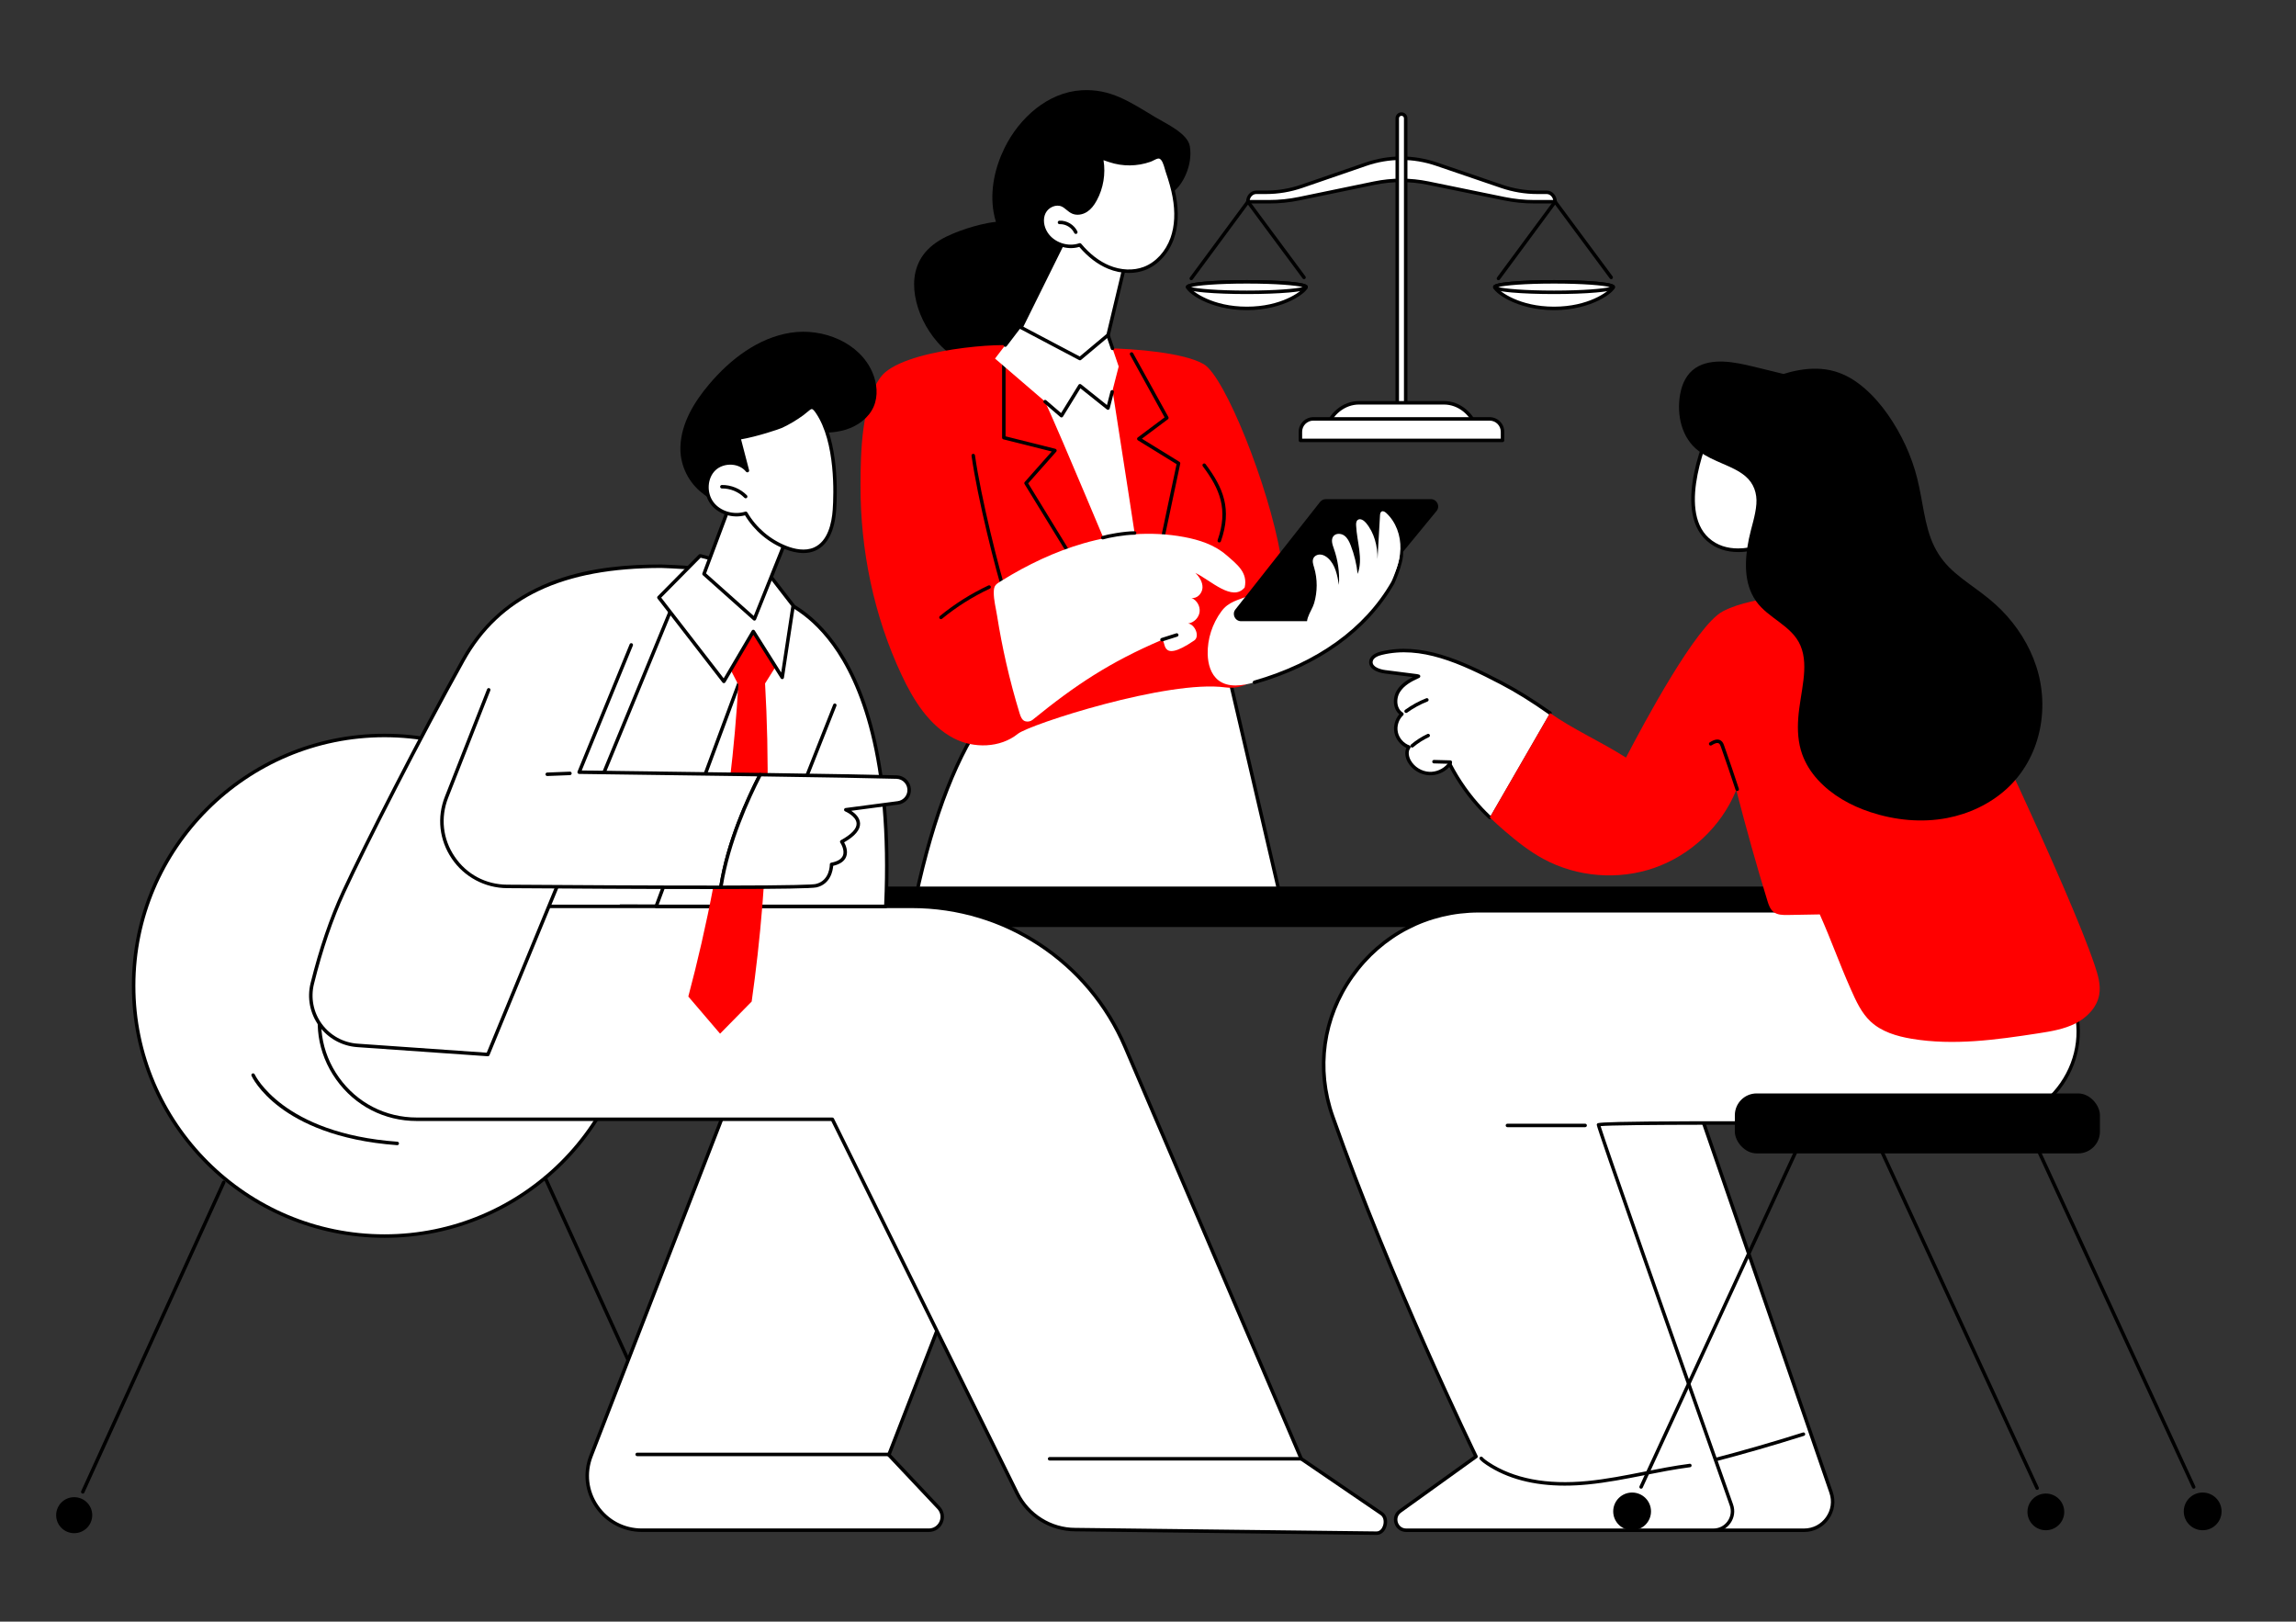
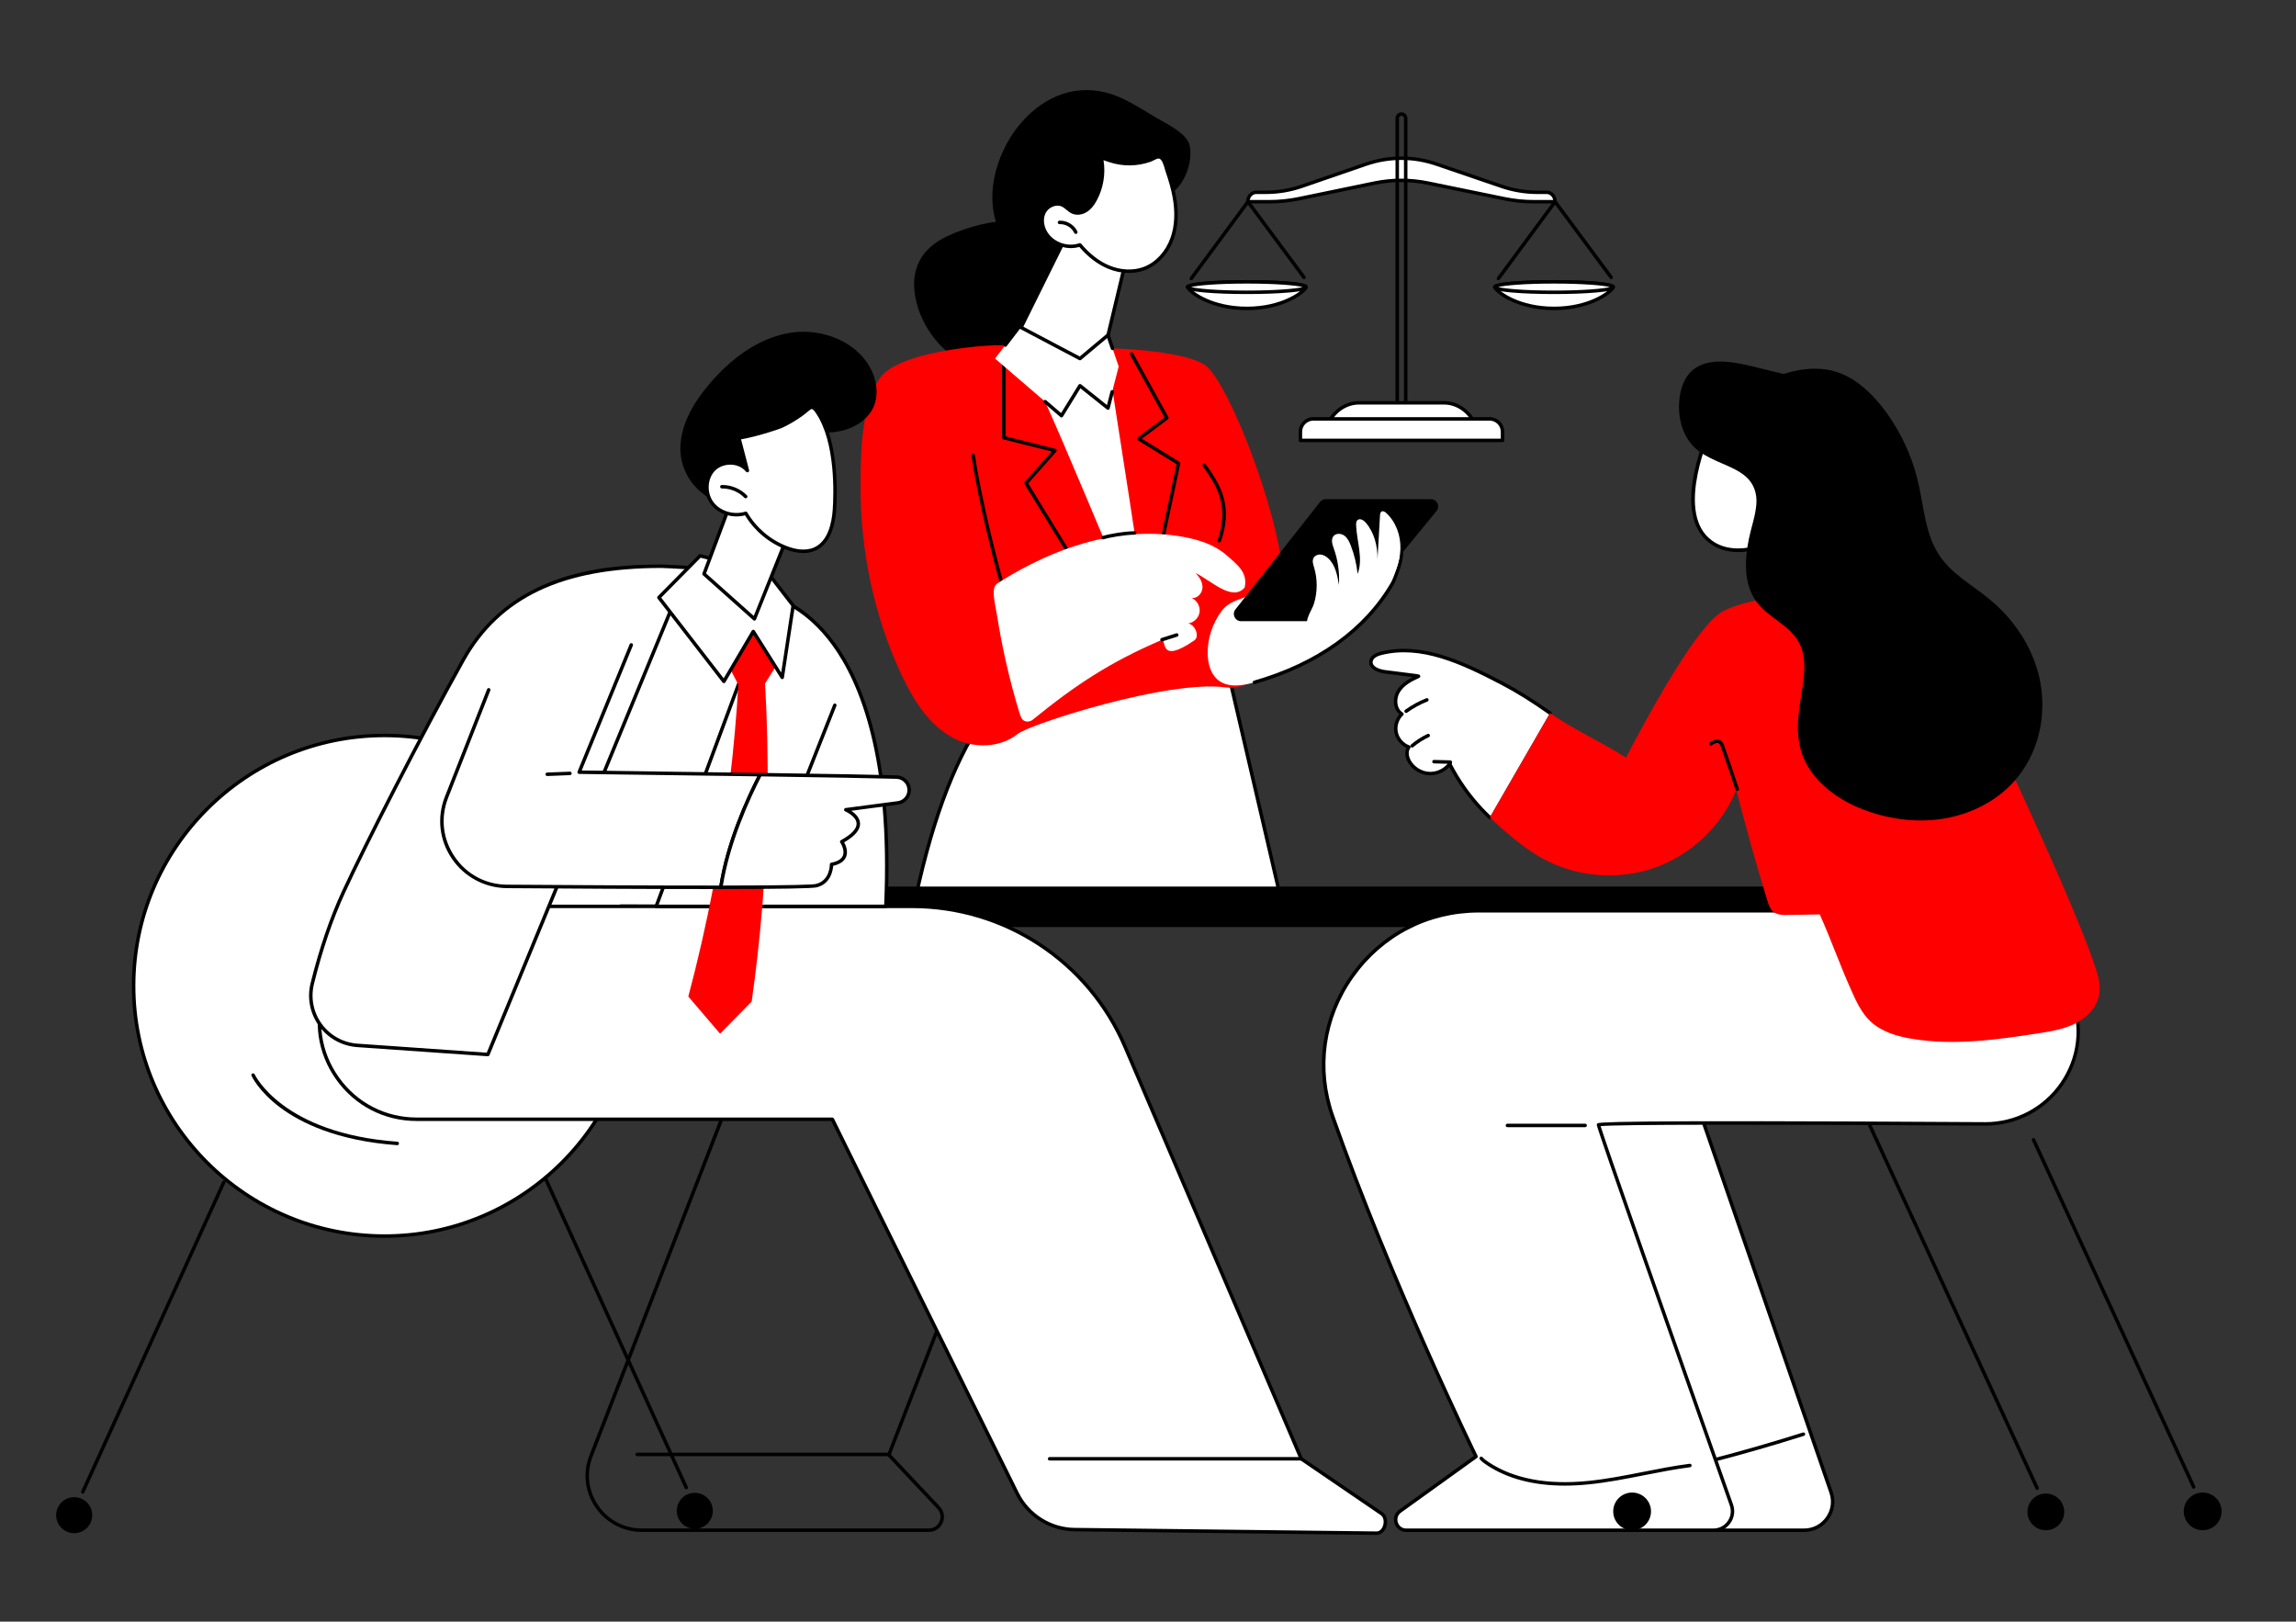
<svg xmlns="http://www.w3.org/2000/svg" id="Illustration" viewBox="0 0 2908.29 2053.93">
  <rect x="0" y="0" width="2908.29" height="2053.93" fill="#333333" stroke="none" />
  <defs>
    <style>      .st0 {        fill: #fff;      }      .st1 {        fill: red;      }    </style>
  </defs>
  <g id="Divorce_lawyer_service">
    <g>
      <g>
        <path class="st0" d="M1969.81,255.52h-26.66c-12.59,0-25.16-1.28-37.55-3.81l-96.55-19.76c-22.64-4.63-45.84-4.61-68.47.06l-94.97,19.63c-12.5,2.58-25.18,3.88-37.89,3.88h-27.11c0-6.6,4.8-11.96,10.71-11.96h12.17c15.47,0,30.84-2.59,45.62-7.68l80.93-27.88c29.17-10.05,60.38-10.1,89.58-.13l82.49,28.15c14.66,5,29.9,7.54,45.23,7.54h11.76c5.92,0,10.71,5.35,10.71,11.96Z" />
        <path d="M1969.81,257.72h-26.66c-12.71,0-25.49-1.3-37.99-3.86l-96.55-19.76c-22.43-4.59-45.17-4.57-67.58.07l-94.97,19.63c-12.61,2.61-25.51,3.93-38.34,3.93h-27.1c-1.22,0-2.2-.99-2.2-2.2,0-7.81,5.79-14.16,12.92-14.16h12.17c15.24,0,30.34-2.54,44.9-7.56l80.93-27.88c29.76-10.25,61.23-10.3,91.01-.14l82.49,28.15c14.44,4.93,29.42,7.42,44.51,7.42h11.76c7.12,0,12.92,6.35,12.92,14.16,0,1.22-.99,2.2-2.2,2.2ZM1774.97,226.26c11.53,0,23.07,1.17,34.52,3.52l96.55,19.76c12.2,2.5,24.69,3.77,37.1,3.77h24.24c-.87-4.32-4.26-7.55-8.29-7.55h-11.76c-15.58,0-31.04-2.58-45.94-7.66l-82.49-28.15c-28.84-9.84-59.33-9.8-88.15.13l-80.93,27.88c-15.02,5.18-30.61,7.8-46.34,7.8h-12.17c-4.03,0-7.41,3.23-8.29,7.55h24.68c12.53,0,25.13-1.29,37.45-3.84l94.97-19.63c11.56-2.39,23.2-3.58,34.84-3.58Z" />
      </g>
      <g>
-         <path class="st0" d="M1775.2,144.46h.02c2.95,0,5.35,2.4,5.35,5.35v367.34h-10.71V149.81c0-2.95,2.4-5.35,5.35-5.35Z" />
        <path d="M1780.56,519.35h-10.71c-1.22,0-2.2-.99-2.2-2.2V149.81c0-4.16,3.39-7.55,7.55-7.55s7.57,3.39,7.57,7.55v367.34c0,1.22-.99,2.2-2.2,2.2ZM1772.06,514.94h6.3V149.81c0-1.73-1.41-3.14-3.14-3.14s-3.16,1.41-3.16,3.14v365.13Z" />
      </g>
      <g>
        <path class="st0" d="M1871.62,546.05h-192.81c5.4-21.23,22.77-35.87,42.54-35.87h107.73c19.77,0,37.14,14.65,42.54,35.87Z" />
        <path d="M1871.62,548.26h-192.81c-.68,0-1.32-.31-1.74-.85s-.56-1.24-.4-1.9c5.63-22.1,24-37.53,44.68-37.53h107.73c20.68,0,39.05,15.43,44.68,37.53.17.66.02,1.36-.4,1.9s-1.06.85-1.74.85ZM1681.72,543.85h186.98c-5.88-18.66-21.82-31.46-39.62-31.46h-107.73c-17.8,0-33.74,12.8-39.62,31.46Z" />
      </g>
      <g>
        <path class="st0" d="M1663.51,530.57h223.4c9,0,16.3,7.3,16.3,16.3v10.94h-256v-10.94c0-9,7.3-16.3,16.3-16.3Z" />
        <path d="M1903.21,560.01h-256c-1.22,0-2.2-.99-2.2-2.2v-10.94c0-10.2,8.3-18.51,18.51-18.51h223.4c10.2,0,18.51,8.3,18.51,18.51v10.94c0,1.22-.99,2.2-2.2,2.2ZM1649.41,555.6h251.59v-8.73c0-7.77-6.32-14.1-14.1-14.1h-223.4c-7.77,0-14.1,6.32-14.1,14.1v8.73Z" />
      </g>
      <g>
        <g>
          <path class="st0" d="M2043.43,363.6c0,3.67-26.78,27.03-74.98,27.03s-74.98-23.36-74.98-27.03,33.57-6.64,74.98-6.64,74.98,2.97,74.98,6.64Z" />
          <path d="M1968.44,392.84c-48.2,0-77.19-23.19-77.19-29.24,0-2.61,1.8-4.93,23.97-6.89,14.22-1.26,33.12-1.95,53.22-1.95s38.99.69,53.22,1.95c22.17,1.96,23.97,4.28,23.97,6.89,0,6.05-28.99,29.24-77.19,29.24ZM1896.11,364.14c3.88,5.35,28.73,24.29,72.33,24.29s68.37-18.93,72.32-24.29c-5.44-2.22-31.63-4.97-72.32-4.97s-66.92,2.76-72.33,4.98ZM2041.59,364.59h.02-.02ZM2041.26,363.29h0Z" />
        </g>
        <g>
          <path class="st0" d="M2043.43,363.6c0,3.67-33.57,6.64-74.98,6.64s-74.98-2.97-74.98-6.64,33.57-6.64,74.98-6.64,74.98,2.97,74.98,6.64Z" />
          <path d="M1968.44,372.45c-20.09,0-38.99-.69-53.22-1.95-22.17-1.96-23.97-4.28-23.97-6.89s1.8-4.93,23.97-6.89c14.22-1.26,33.12-1.95,53.22-1.95s38.99.69,53.22,1.95c22.17,1.96,23.97,4.28,23.97,6.89s-1.8,4.93-23.97,6.89c-14.22,1.26-33.12,1.95-53.22,1.95ZM1897.8,363.6c7.99,2.1,33.18,4.44,70.65,4.44s62.65-2.34,70.65-4.44c-7.99-2.1-33.18-4.44-70.65-4.44s-62.65,2.34-70.65,4.44ZM2041.59,364.59h.02-.02Z" />
        </g>
        <path d="M1898.04,354.92c-.45,0-.91-.14-1.31-.43-.98-.72-1.19-2.1-.46-3.08l71.77-97.2c.42-.56,1.07-.89,1.77-.89h0c.7,0,1.36.33,1.77.89l71.06,95.87c.73.98.52,2.36-.46,3.08-.98.73-2.36.52-3.08-.46l-69.28-93.48-70,94.8c-.43.58-1.1.89-1.78.89Z" />
      </g>
      <g>
        <g>
          <path class="st0" d="M1654.35,363.6c0,3.67-26.78,27.03-74.98,27.03s-74.98-23.36-74.98-27.03,33.57-6.64,74.98-6.64,74.98,2.97,74.98,6.64Z" />
          <path d="M1579.37,392.84c-48.2,0-77.19-23.19-77.19-29.24,0-2.61,1.8-4.93,23.97-6.89,14.22-1.26,33.12-1.95,53.22-1.95s38.99.69,53.22,1.95c22.17,1.96,23.97,4.28,23.97,6.89,0,6.05-28.99,29.24-77.19,29.24ZM1507.04,364.14c3.88,5.35,28.73,24.29,72.33,24.29s68.37-18.93,72.32-24.29c-5.44-2.22-31.63-4.97-72.32-4.97s-66.92,2.76-72.33,4.98ZM1652.52,364.59h.02-.02ZM1652.19,363.29h0Z" />
        </g>
        <g>
          <path class="st0" d="M1654.35,363.6c0,3.67-33.57,6.64-74.98,6.64s-74.98-2.97-74.98-6.64,33.57-6.64,74.98-6.64,74.98,2.97,74.98,6.64Z" />
          <path d="M1579.37,372.45c-20.09,0-38.99-.69-53.22-1.95-22.17-1.96-23.97-4.28-23.97-6.89s1.8-4.93,23.97-6.89c14.22-1.26,33.12-1.95,53.22-1.95s38.99.69,53.22,1.95c22.17,1.96,23.97,4.28,23.97,6.89s-1.8,4.93-23.97,6.89c-14.22,1.26-33.12,1.95-53.22,1.95ZM1508.72,363.6c7.99,2.1,33.18,4.44,70.65,4.44s62.65-2.34,70.65-4.44c-7.99-2.1-33.18-4.44-70.65-4.44s-62.65,2.34-70.65,4.44ZM1652.52,364.59h.02-.02Z" />
        </g>
        <path d="M1508.96,354.92c-.45,0-.91-.14-1.31-.43-.98-.72-1.19-2.1-.46-3.08l71.77-97.2c.42-.56,1.07-.89,1.77-.9h0c.7,0,1.36.33,1.77.89l71.06,95.87c.73.98.52,2.36-.46,3.08-.98.73-2.36.52-3.08-.46l-69.28-93.48-70,94.8c-.43.59-1.1.9-1.78.9Z" />
      </g>
    </g>
    <g>
-       <path d="M1507.13,185.19c-2.81-16.32-29.84-28.41-44.05-36.95-31.74-19.08-56.36-36.19-93.35-33.91-42.39,2.62-78.47,34.85-97.21,72.88-12.4,25.17-18.68,53.94-13.94,81.58.71,4.12,1.71,8.19,2.93,12.2-6.59.73-13.12,1.95-19.46,3.49-11.8,2.87-23.5,6.66-34.71,11.31-11.94,4.96-23.65,11.43-32.66,20.83-7.45,7.77-12.61,17.26-15.03,27.74-2.26,9.77-2.22,19.97-.62,29.84,3.51,21.61,13.96,42.39,28.24,58.91,7.71,8.92,16.95,16.64,27.61,21.78,10.21,4.93,21.51,7.11,32.83,6.74,23.76-.76,45.69-12.27,62.32-28.77,9.23-9.16,17.02-19.72,23.46-30.99,5.7-9.99,10.36-20.68,13.09-31.88,2.05-8.44,2.88-17.27,2.28-25.96,13.85-.79,27.66-4.5,40.08-10.64,25.52-12.63,39.93-32.7,57.34-53.95,15.78-19.26,18.02-22.37,39.84-36.74,11.14-7.33,25.2-33.18,21-57.51Z" />
+       <path d="M1507.13,185.19c-2.81-16.32-29.84-28.41-44.05-36.95-31.74-19.08-56.36-36.19-93.35-33.91-42.39,2.62-78.47,34.85-97.21,72.88-12.4,25.17-18.68,53.94-13.94,81.58.71,4.12,1.71,8.19,2.93,12.2-6.59.73-13.12,1.95-19.46,3.49-11.8,2.87-23.5,6.66-34.71,11.31-11.94,4.96-23.65,11.43-32.66,20.83-7.45,7.77-12.61,17.26-15.03,27.74-2.26,9.77-2.22,19.97-.62,29.84,3.51,21.61,13.96,42.39,28.24,58.91,7.71,8.92,16.95,16.64,27.61,21.78,10.21,4.93,21.51,7.11,32.83,6.74,23.76-.76,45.69-12.27,62.32-28.77,9.23-9.16,17.02-19.72,23.46-30.99,5.7-9.99,10.36-20.68,13.09-31.88,2.05-8.44,2.88-17.27,2.28-25.96,13.85-.79,27.66-4.5,40.08-10.64,25.52-12.63,39.93-32.7,57.34-53.95,15.78-19.26,18.02-22.37,39.84-36.74,11.14-7.33,25.2-33.18,21-57.51" />
      <g>
        <path class="st0" d="M1621.43,1136.06l-68.42-295.79-300.73,61.04c-48.95,64.58-76.71,163.33-92.04,234.75h461.19Z" />
        <path d="M1160.07,1138.23c-.15,0-.31-.02-.47-.05-1.19-.26-1.95-1.43-1.69-2.62,22.57-105.03,53.73-184.29,92.61-235.58.32-.43.79-.72,1.32-.83l300.73-61.04c1.16-.24,2.31.5,2.59,1.66l68.78,295.7c.28,1.19-.46,2.37-1.65,2.65-1.18.27-2.37-.46-2.65-1.65l-68.29-293.61-297.81,60.45c-38.26,50.8-68.97,129.24-91.31,233.18-.22,1.03-1.14,1.74-2.15,1.74Z" />
      </g>
      <g>
        <g>
          <path class="st0" d="M1354.06,297.02l-74.17,149.85s79.45,320.03,143.5,315.91c64.05-4.12,57.67-291.97,9.94-314.43l-34.21-5.23,27.92-116.88-72.98-29.22Z" />
          <path d="M1411.79,447.65c-.13,0-.27-.01-.4-.04l-12.67-2.32c-.59-.11-1.12-.46-1.45-.96s-.44-1.13-.3-1.72l27.92-116.88c.28-1.18,1.48-1.91,2.66-1.63,1.18.28,1.92,1.47,1.63,2.66l-27.38,114.62,10.38,1.9c1.2.22,1.99,1.37,1.77,2.57-.19,1.06-1.12,1.81-2.17,1.81Z" />
        </g>
        <g>
          <g>
            <path class="st0" d="M1487.43,249c3.23,17.55,3.31,36.03-2.63,52.86s-18.46,31.83-35.16,38.2c-14.48,5.53-31.06,4.2-45.37-1.76-14.31-5.96-26.49-16.27-36.43-28.14-15.28,5.42-33.89-.9-42.69-14.49-5.08-7.84-6.86-18.26-2.72-26.63,4.15-8.37,15.06-13.37,23.52-9.38,4.82,2.27,8.25,6.91,13.16,8.98,5.47,2.31,12.01.94,16.94-2.36,4.93-3.31,8.48-8.31,11.3-13.53,8.9-16.43,11.55-36.13,7.31-54.32.4,1.72,9.56,4.31,11.19,4.86,4.1,1.39,8.33,2.41,12.61,3.07,8.44,1.31,17.1,1.22,25.52-.24,4.27-.74,8.48-1.83,12.57-3.28,3.25-1.15,7.45-4.21,10.91-4.25,7.23-.08,9.38,13.06,11.12,18.14,3.62,10.55,6.84,21.28,8.86,32.27Z" />
            <path d="M1429.94,345.75c-8.79,0-17.87-1.82-26.52-5.42-13.06-5.44-25.27-14.73-36.31-27.61-15.83,4.82-34.82-1.95-43.82-15.85-5.98-9.24-7.07-20.28-2.84-28.81,4.89-9.87,17.24-14.73,26.43-10.4,2.57,1.21,4.7,2.96,6.77,4.66,2.08,1.71,4.05,3.33,6.31,4.28,4.41,1.86,10.1,1.03,14.86-2.16,3.95-2.65,7.32-6.7,10.59-12.75,8.62-15.91,11.21-35.14,7.1-52.77-.28-1.19.46-2.37,1.65-2.65,1.01-.23,2.03.27,2.48,1.17.63.51,2.7,1.5,8.78,3.39.5.16.9.28,1.13.36,3.94,1.33,8.06,2.33,12.24,2.98,8.22,1.28,16.57,1.19,24.81-.23,4.17-.72,8.28-1.79,12.21-3.18,1-.35,2.18-.95,3.43-1.59,2.55-1.29,5.43-2.76,8.19-2.79h.1c7.59,0,10.36,9.91,12.2,16.48.34,1.21.64,2.3.93,3.15,4.33,12.61,7.17,22.97,8.94,32.58,3.71,20.2,2.8,38.36-2.72,53.99-6.54,18.54-20.17,33.31-36.46,39.53-6.36,2.43-13.32,3.63-20.48,3.63ZM1367.84,307.95c.64,0,1.26.28,1.69.79,10.83,12.93,22.81,22.19,35.59,27.52,14.67,6.11,30.61,6.74,43.73,1.74,15.09-5.76,27.75-19.54,33.87-36.87,5.26-14.89,6.11-32.29,2.54-51.73-1.73-9.4-4.52-19.55-8.77-31.95-.31-.92-.64-2.09-1.01-3.39-1.39-4.96-3.71-13.26-7.96-13.26h-.04c-1.73.02-4.13,1.24-6.24,2.31-1.38.7-2.68,1.36-3.95,1.81-4.16,1.47-8.51,2.61-12.93,3.37-8.71,1.51-17.54,1.59-26.24.25-4.44-.69-8.8-1.75-12.98-3.16-.22-.07-.58-.19-1.04-.33-2.63-.82-4.7-1.52-6.31-2.15,2.83,17.25-.18,35.54-8.51,50.9-3.63,6.7-7.45,11.25-12.02,14.31-5.98,4.01-13.27,4.99-19.03,2.56-2.84-1.2-5.16-3.1-7.39-4.94-1.94-1.6-3.78-3.1-5.85-4.08-6.98-3.29-16.8.7-20.6,8.37-3.49,7.04-2.47,16.64,2.59,24.46,8.22,12.69,25.83,18.66,40.1,13.61.24-.09.49-.13.74-.13ZM1396.8,197.91s0,0,0,.01c0,0,0,0,0-.01Z" />
          </g>
          <g>
            <path class="st0" d="M1342.03,281.73c8.52-.43,17.06,4.69,20.69,12.4l-20.69-12.4Z" />
            <path d="M1362.72,296.33c-.83,0-1.62-.47-2-1.27-3.27-6.94-10.91-11.5-18.58-11.14-1.21.06-2.25-.87-2.31-2.09-.06-1.22.88-2.25,2.09-2.31,9.4-.48,18.79,5.15,22.79,13.66.52,1.1.05,2.42-1.06,2.93-.3.14-.62.21-.94.21Z" />
          </g>
        </g>
      </g>
      <g>
        <rect class="st0" x="1252.91" y="470.11" width="228.3" height="273.45" />
        <path class="st1" d="M1208.23,935.19c-31.33-16.3-51.14-48.25-66.14-80.17-35.26-75.02-52.37-158.16-52.11-241.01.13-41.09,1.32-102.84,25.39-136.18,26.05-36.08,161.13-44.84,171.57-39.07,20.41,11.29,158.93,370.54,166.93,365.5,5.35-3.37-52.08-347.88-52.08-363.13,34.78.49,98.17,5.52,123.04,20.18,26.71,15.75,81.97,153.58,97.27,241.86,4.1,23.63,4.66,123-15.31,141.42-6.46,5.96-12.61,11.29-17.96,15.78-10.19,8.54-23.53,12.1-36.71,10.29-72.53-9.96-247.97,46.78-262.81,58.79-22.35,18.08-56.09,18.73-81.07,5.73Z" />
        <path d="M1469.88,697.42c-.15,0-.3-.02-.46-.05-1.19-.25-1.95-1.42-1.7-2.61l22.62-106.85-49-30.2c-.62-.38-1.01-1.05-1.05-1.78-.03-.73.3-1.43.88-1.86l33.99-25.43-43.76-79.22c-.59-1.07-.2-2.41.86-3,1.07-.59,2.41-.2,3,.86l44.69,80.9c.53.96.27,2.17-.61,2.83l-32.93,24.64,47.57,29.31c.79.49,1.19,1.42,1,2.33l-22.94,108.37c-.22,1.04-1.14,1.75-2.16,1.75Z" />
        <path d="M1357.19,707.93c-.74,0-1.47-.37-1.88-1.05l-57.53-93.77c-.51-.83-.41-1.89.23-2.62l34.23-38.63-61.24-15.36c-.98-.25-1.67-1.13-1.67-2.14v-96.73c0-1.22.99-2.2,2.2-2.2s2.2.99,2.2,2.2v95.01l63.09,15.83c.75.19,1.34.75,1.57,1.49.23.74.05,1.54-.46,2.11l-35.55,40.13,56.67,92.38c.64,1.04.31,2.4-.73,3.03-.36.22-.76.33-1.15.33Z" />
        <path d="M1274.87,760.74c-.93,0-1.8-.6-2.1-1.54-11.74-36.76-34.54-128.06-42.15-181.9-.17-1.21.67-2.32,1.87-2.49,1.19-.17,2.32.67,2.49,1.87,7.59,53.61,30.3,144.55,41.99,181.17.37,1.16-.27,2.4-1.43,2.77-.22.07-.45.11-.67.11Z" />
        <path d="M1544.41,687.06c-.24,0-.49-.04-.73-.12-1.15-.4-1.75-1.66-1.35-2.81,13.62-38.91,2.92-64.66-18.78-93.6-.73-.97-.53-2.36.44-3.09.98-.73,2.36-.53,3.09.44,22.56,30.1,33.68,56.95,19.41,97.71-.32.91-1.17,1.48-2.08,1.48Z" />
        <g>
          <path class="st0" d="M1291.6,903.75c1.21,3.96,2.96,8.45,6.9,9.74,3.12,1.02,6.9.32,9.44-1.75,54.58-44.43,98.1-73.05,162.75-100.8,8.21-3.53-4.77,32.28,41.99.31,7.38-5.04,1.21-20.09-7.61-21.57,7.3-1.02,13.52-7.31,14.45-14.61.93-7.29-3.52-14.94-10.32-17.75,7.06,1.32,13.64-5.71,13.98-12.87.34-7.16-3.91-13.8-9.03-18.82,19.55,9.47,46.96,37.07,62.46,18.47,4.15-18.85-9.06-28.88-23.72-41.48-14.66-12.59-33.77-18.83-52.78-22.4-42.27-7.93-86.3-3.99-127.61,7.96-36.36,10.51-70.97,27.02-103.07,46.92-7.89,4.89-10.53,5.95-10.64,15.03-.13,9.74,2.73,20.45,4.25,30.06,3.17,20,7.01,39.89,11.51,59.64,4.9,21.51,10.59,42.84,17.05,63.93Z" />
          <path d="M1471.86,812.42c-.93,0-1.8-.6-2.1-1.54-.37-1.16.27-2.4,1.43-2.77l18.69-5.95c1.15-.36,2.4.27,2.77,1.43.37,1.16-.27,2.4-1.43,2.77l-18.69,5.95c-.22.07-.45.1-.67.1Z" />
          <path d="M1396.9,683.23c-.93,0-1.8-.6-2.1-1.54-.37-1.16.27-2.4,1.43-2.77,6.68-2.13,28.07-6.06,40.97-6.06,1.22,0,2.2.99,2.2,2.2s-.99,2.2-2.2,2.2c-12.5,0-33.18,3.79-39.63,5.85-.22.07-.45.11-.67.11Z" />
-           <path d="M1191.89,784.2c-.64,0-1.27-.28-1.71-.81-.77-.94-.63-2.33.31-3.1,18.79-15.39,39.48-28.42,61.48-38.74,1.11-.52,2.42-.04,2.93,1.06.52,1.1.04,2.41-1.06,2.93-21.67,10.16-42.05,23-60.56,38.16-.41.34-.9.5-1.4.5Z" />
        </g>
        <g>
          <path class="st0" d="M1529.76,828.58c.3,12.3,3.82,25.48,13.55,33.05,12.52,9.73,30.46,6.97,45.71,2.59,72.38-20.77,137.65-60.81,175.18-125.95,1.55-2.69,15.32-35.62,9.68-43.05-5.31-6.99-18.48,6.29-27.08,8.09-37.27,7.8-74.05,17.95-110.05,30.34-18.5,6.37-36.81,13.33-54.86,20.87-13.8,5.77-25.55,7.32-34.77,19.81-11.48,15.54-17.82,34.94-17.36,54.26Z" />
          <path d="M1589.02,866.43c-.96,0-1.84-.63-2.12-1.6-.34-1.17.34-2.39,1.51-2.73,79.87-22.91,139.99-66.12,173.87-124.93,2.72-4.73,14.16-34.92,9.84-40.62-.74-.97-.55-2.35.42-3.09.97-.74,2.36-.55,3.09.42,6.98,9.2-9.34,45.16-9.53,45.49-34.46,59.83-95.49,103.74-176.48,126.97-.2.06-.41.09-.61.09Z" />
          <path d="M1812.45,632.22h-133.06c-2.84,0-5.52,1.3-7.27,3.52l-107.26,136.16c-4.77,6.05-.45,14.92,7.27,14.92h128.45c2.77,0,5.39-1.24,7.15-3.38l111.87-136.16c4.95-6.02.65-15.07-7.15-15.07Z" />
          <path class="st0" d="M1755.89,649.74c-1.6-1.46-3.88-2.9-5.79-1.87-1.66.89-1.97,3.1-2.08,4.99-1.06,18.43-2.12,36.87-3.18,55.3.22-16.49-4.07-33.54-14.77-46.1-2.63-3.09-7.29-6.01-10.4-3.4-1.88,1.57-2.02,4.36-1.91,6.8.92,20.7,9.22,42.08,1.93,61.48-1.3-12.33-4.24-24.49-8.72-36.05-1.83-4.74-4.11-9.61-8.25-12.55-4.15-2.95-10.68-3.12-13.78.91-3.29,4.28-1.26,10.37.55,15.45,5.25,14.73,7.48,30.52,6.5,46.13-2.01-12.19-4.52-25.34-13.64-33.7-2.67-2.45-5.97-4.42-9.58-4.72-3.62-.3-7.54,1.4-9.1,4.67-1.72,3.59-.3,7.81.85,11.62,4.44,14.7,4.34,30.68.03,45.39-3.23,11.03-17.09,25.89-2.43,34.51,5.03,2.96,11.24,3.19,17.02,2.36,16.33-2.34,30.53-12.17,43.29-22.6,13.03-10.65,25.41-22.34,34.92-36.21,9.51-13.87,16.06-30.12,16.54-46.92.48-16.8-5.57-34.12-17.99-45.48Z" />
        </g>
        <polygon class="st0" points="1403.47 424.43 1367.97 454.17 1291.27 413.69 1260.39 454.17 1344.57 526.52 1367.97 488.55 1403.47 516.88 1417.01 464.21 1403.47 424.43" />
        <path d="M1344.57,528.73c-.52,0-1.03-.19-1.44-.53l-20.73-17.82c-.92-.79-1.03-2.19-.23-3.11.79-.92,2.18-1.03,3.11-.23l18.77,16.13,22.05-35.77c.33-.54.88-.91,1.5-1.02.62-.11,1.26.06,1.75.45l32.83,26.2,4.46-17.34c.3-1.18,1.5-1.89,2.68-1.59,1.18.3,1.89,1.51,1.59,2.68l-5.31,20.64c-.19.72-.73,1.3-1.44,1.54-.71.24-1.49.1-2.07-.37l-33.55-26.77-22.1,35.85c-.34.55-.9.92-1.54,1.02-.11.02-.23.03-.34.03Z" />
        <path d="M1367.97,456.37c-.35,0-.71-.08-1.03-.26l-75.05-39.61-16.75,21.96c-.74.97-2.12,1.15-3.09.42-.97-.74-1.15-2.12-.42-3.09l17.88-23.44c.65-.86,1.83-1.12,2.78-.61l75.39,39.79,34.36-28.78c.56-.47,1.31-.63,2.01-.43.7.2,1.26.72,1.49,1.41l5.74,16.86c.39,1.15-.22,2.41-1.38,2.8-1.15.39-2.41-.22-2.8-1.38l-4.71-13.82-33.03,27.67c-.41.34-.91.51-1.42.51Z" />
      </g>
    </g>
    <g>
      <rect x="670.71" y="1122.88" width="1855.43" height="51.28" rx="19.66" ry="19.66" />
      <g>
        <path d="M2580.36,1887.06c-.83,0-1.63-.47-2-1.28l-329.4-714.02c-.51-1.11-.03-2.42,1.08-2.93,1.1-.51,2.42-.03,2.93,1.08l329.4,714.02c.51,1.11.03,2.42-1.08,2.93-.3.14-.61.2-.92.2Z" />
        <ellipse cx="2591.44" cy="1914.96" rx="23.3" ry="23.24" />
      </g>
    </g>
    <g>
      <g>
        <g>
          <g>
            <path class="st0" d="M2132.57,1348.8l186.82,541.45c8.1,23.49-9.39,47.95-34.29,47.95h-234.47l-180.98-555.38,262.92-34.02Z" />
            <path d="M2285.1,1940.41h-234.47c-.95,0-1.8-.61-2.1-1.52l-180.98-555.38c-.2-.62-.12-1.31.23-1.86.35-.55.93-.92,1.58-1.01l262.92-34.02c1.05-.14,2.03.48,2.37,1.47l186.82,541.45c4.09,11.86,2.26,24.52-5.03,34.74-7.31,10.25-18.73,16.14-31.35,16.14ZM2052.23,1936h232.87c11.17,0,21.28-5.21,27.75-14.29,6.45-9.04,8.07-20.25,4.45-30.74l-186.23-539.76-258.5,33.45,179.66,551.33Z" />
          </g>
          <path d="M2093.46,1864.49c-5.53,0-11.07-.29-16.61-.91-1.21-.14-2.08-1.23-1.94-2.44.14-1.21,1.24-2.08,2.44-1.94,29.96,3.38,60-3.5,90.71-11.48,38.67-10.05,77.58-21.26,115.67-33.32,1.16-.37,2.4.27,2.77,1.44.37,1.16-.27,2.4-1.44,2.77-38.16,12.08-77.15,23.32-115.89,33.39-25.5,6.63-50.58,12.51-75.7,12.51Z" />
        </g>
        <g>
          <g>
            <path class="st0" d="M2581.64,1153.57l42.79,110.62c29.8,77.04-27.49,159.84-110.26,159.34-196.08-1.18-489.42-2.36-489.42,1.19,0,4.51,128.93,369.79,168.38,481.43,5.53,15.66-6.12,32.05-22.76,32.05h-389.12c-13,0-18.37-16.61-7.83-24.19l96.22-69.18s-106.68-218.62-181.61-430.76c-44.93-127.21,49.95-260.5,185.14-260.5h708.47Z" />
            <path d="M2170.37,1940.41h-389.12c-6.9,0-12.73-4.24-14.85-10.8-2.11-6.54.14-13.37,5.73-17.39l94.72-68.1c-10.04-20.76-110.21-229.2-180.9-429.32-21.59-61.12-12.47-126.56,25.01-179.56,37.71-53.31,96.83-83.88,162.21-83.88h708.46c.91,0,1.73.56,2.06,1.41l42.79,110.62c14.23,36.8,9.35,78.16-13.06,110.65-22.35,32.4-59.15,51.69-98.54,51.69-.24,0-.48,0-.73,0-290.49-1.75-466.18-1.52-486.7.62,7.48,24.33,90.38,260.1,167.74,479.07,2.87,8.13,1.66,16.83-3.32,23.87-5,7.07-12.84,11.12-21.52,11.12ZM1873.18,1155.78c-63.93,0-121.74,29.9-158.61,82.02-36.65,51.81-45.56,115.79-24.45,175.54,74.03,209.58,180.45,428.34,181.52,430.52.47.97.18,2.13-.69,2.76l-96.22,69.18c-4.86,3.49-5.31,8.73-4.11,12.46,1.21,3.74,4.64,7.74,10.65,7.74h389.12c7.23,0,13.76-3.38,17.92-9.26,4.14-5.86,5.15-13.09,2.76-19.85-76.87-217.57-168.51-477.84-168.51-482.17,0-.59.27-1.21.68-1.63,1.53-1.52,4.72-4.69,490.96-1.77.23,0,.47,0,.7,0,37.94,0,73.38-18.57,94.91-49.78,21.91-31.75,26.49-70.59,12.58-106.56l-42.24-109.21h-706.95Z" />
          </g>
          <path d="M1982.09,1881.69c-39.57,0-72.77-8.75-98.95-26.13-2.91-1.93-5.96-4.11-8.55-6.94-.82-.9-.76-2.29.13-3.11.9-.82,2.29-.76,3.11.13,2.28,2.48,5.07,4.47,7.74,6.24,31.49,20.9,73.6,28.96,125.14,23.96,23.83-2.32,47.79-7.04,70.95-11.62,19.12-3.77,38.9-7.68,58.58-10.23,1.2-.17,2.31.7,2.47,1.9.16,1.21-.7,2.31-1.9,2.47-19.54,2.53-39.24,6.42-58.29,10.18-23.27,4.59-47.33,9.34-71.38,11.68-10.03.98-19.72,1.46-29.05,1.46Z" />
          <path d="M2007.86,1427.66h-98.45c-1.22,0-2.2-.99-2.2-2.2s.99-2.2,2.2-2.2h98.45c1.22,0,2.2.99,2.2,2.2s-.99,2.2-2.2,2.2Z" />
        </g>
      </g>
      <g>
-         <rect x="2197.49" y="1384.93" width="462.45" height="75.95" rx="27.6" ry="27.6" />
-         <g>
-           <g>
-             <path d="M2078.74,1885.6c-.31,0-.62-.07-.92-.2-1.11-.51-1.59-1.82-1.08-2.93l202.88-439.77c.51-1.11,1.82-1.59,2.93-1.08,1.11.51,1.59,1.82,1.08,2.93l-202.88,439.77c-.37.81-1.17,1.28-2,1.28Z" />
+         <g>
+           <g>
            <ellipse cx="2067.36" cy="1914.32" rx="23.94" ry="23.88" />
          </g>
          <g>
            <path d="M2778.69,1885.6c-.83,0-1.63-.48-2-1.28l-202.88-439.77c-.51-1.11-.03-2.42,1.08-2.93,1.11-.51,2.41-.03,2.93,1.08l202.88,439.77c.51,1.11.03,2.42-1.08,2.93-.3.14-.61.2-.92.2Z" />
            <ellipse cx="2790.07" cy="1914.32" rx="23.94" ry="23.88" />
          </g>
        </g>
      </g>
      <g>
        <g>
          <path class="st0" d="M1901.46,864.73c-47.24-24.62-99.9-49.98-151.67-37.36-5.81,1.42-12.52,4.45-13.22,10.38-.97,8.18,9.66,12.1,17.84,13.14,13.45,1.71,26.89,3.42,40.34,5.13l2.12.53c-9.88,4.41-19.97,9.86-25.59,19.08-5.62,9.23-4.73,23.18,4.52,28.79-6.2,5.86-9.07,15.02-7.31,23.36,1.76,8.34,8.1,15.56,16.15,18.42-3.81,5.1-2.65,12.47.47,18.01,5.07,8.99,14.96,15.07,25.29,15.54,9.92.46,19.91-4.29,25.89-12.18-.13-.26-.28-.51-.41-.77l1.14-.2c-.23.33-.48.65-.73.98,10.65,20.79,24.22,40.09,40.2,57.14,3.42,3.65,6.98,7.18,10.6,10.65l76.33-132.19c-20.09-14.18-40.44-27.22-61.95-38.43Z" />
          <path d="M1887.07,1037.56c-.55,0-1.1-.2-1.53-.61-4.26-4.1-7.66-7.51-10.68-10.73-15.38-16.41-28.5-34.8-39.03-54.72-6.53,6.94-16.03,10.89-25.55,10.46-11.04-.51-21.69-7.05-27.11-16.66-2.71-4.82-4.54-12.07-1.74-18.03-7.57-3.6-13.37-10.82-15.11-19.02-1.74-8.21.65-17.16,6.12-23.51-3.02-2.54-5.14-6.08-6.18-10.37-1.61-6.59-.44-14.02,3.12-19.88,4.7-7.71,12.15-12.83,20.14-16.9l-35.41-4.5c-9.82-1.25-20.88-6.08-19.76-15.59.68-5.73,5.97-10.09,14.89-12.26,51.06-12.45,101.61,10.66,153.21,37.55,19.65,10.24,39.41,22.5,62.21,38.58.99.7,1.23,2.08.53,3.07-.7.99-2.08,1.23-3.07.53-22.63-15.97-42.23-28.13-61.7-38.27-50.83-26.49-100.57-49.26-150.13-37.18-4.06.99-10.95,3.41-11.56,8.5-.8,6.74,9.64,9.89,15.93,10.69l40.34,5.13c.09.01.17.03.25.05l2.12.53c.91.23,1.58,1.01,1.66,1.95.08.94-.44,1.82-1.3,2.21-9.64,4.3-19.29,9.49-24.6,18.22-2.92,4.8-3.92,11.14-2.6,16.54.7,2.86,2.37,6.79,6.38,9.22.59.36.98.97,1.05,1.65.07.68-.18,1.36-.68,1.84-5.66,5.34-8.27,13.7-6.66,21.3,1.61,7.6,7.39,14.2,14.73,16.8.66.23,1.17.77,1.37,1.44.2.67.08,1.4-.34,1.96-3.44,4.6-1.81,11.28.63,15.61,4.7,8.32,13.91,13.99,23.47,14.43,8.77.42,17.56-3.52,23.22-10.29-.1-.48-.04-.99.18-1.44.31-.62.9-1.06,1.59-1.19l1.14-.2c.88-.16,1.76.23,2.24.98.47.73.47,1.65,0,2.38,10.5,20.21,23.69,38.85,39.22,55.43,2.97,3.17,6.31,6.52,10.51,10.56.88.84.91,2.24.06,3.12-.43.45-1.01.68-1.59.68Z" />
          <path d="M1781.09,903.04c-.68,0-1.36-.32-1.79-.91-.71-.99-.49-2.37.5-3.08,8.27-5.97,17.28-10.9,26.78-14.64,1.14-.45,2.41.11,2.86,1.24.45,1.13-.11,2.41-1.24,2.86-9.16,3.61-17.84,8.35-25.81,14.11-.39.28-.84.42-1.29.42Z" />
          <path d="M1788.71,946.88c-.63,0-1.25-.27-1.68-.78-.79-.93-.67-2.32.26-3.11,6.32-5.35,13.33-9.83,20.83-13.34,1.1-.51,2.42-.04,2.93,1.06.52,1.1.04,2.42-1.06,2.93-7.15,3.34-13.83,7.62-19.85,12.71-.41.35-.92.52-1.42.52Z" />
          <path d="M1837.07,967.46s-.04,0-.06,0l-20.69-.53c-1.22-.03-2.18-1.04-2.15-2.26.03-1.22,1.1-2.24,2.26-2.15l20.69.53c1.22.03,2.18,1.04,2.15,2.26-.03,1.2-1.01,2.15-2.2,2.15Z" />
        </g>
        <g>
          <path class="st1" d="M2653.26,1222.43c-32.51-96.64-160.6-362.84-180.36-403.9-6.95-14.45-14.11-29.19-25.48-40.52-26.16-26.08-67.38-27.95-104.34-26.57-46.43,1.72-119.46,1.37-160.66,22.79-33.87,17.61-100.47,142.42-122.82,185.33-33.6-21.28-66.52-35.46-96.19-56.4l-76.33,132.19c6.11,5.87,12.42,11.54,18.84,17.07,15.26,13.14,31.15,25.75,48.85,35.38,42.73,23.23,95.41,27.42,141.29,11.24,45.88-16.18,84.21-52.47,102.81-97.33l.46-.92c12.04,46.77,26.12,97.23,39.44,140.26,1.58,5.11,3.4,10.51,7.56,13.87,4.98,4.02,11.97,4.1,18.38,3.98,13.45-.24,26.91-.48,40.36-.72,15.48,34.83,24.05,60.47,39.54,95.31,6.42,14.45,13.13,29.3,24.64,40.16,13.99,13.19,33.43,18.9,52.41,22.07,52.88,8.83,107,1.3,159.98-6.89,16.18-2.5,32.65-5.16,47.26-12.54,14.61-7.38,27.32-20.36,30.15-36.45,2.21-12.56-1.72-25.31-5.78-37.39Z" />
          <path d="M2200.47,1001.86c-.93,0-1.79-.59-2.1-1.52-5.95-18.12-12.2-36.43-18.56-54.41-.64-1.8-1.25-3.35-2.32-4.16-1.86-1.41-5.03-.67-9.43,2.22-1.02.67-2.38.39-3.05-.63-.67-1.02-.39-2.38.63-3.05,6.12-4.03,11.01-4.72,14.51-2.05,2.21,1.67,3.13,4.29,3.81,6.21,6.37,18.02,12.63,36.36,18.6,54.51.38,1.16-.25,2.4-1.41,2.78-.23.07-.46.11-.69.11Z" />
        </g>
      </g>
      <g>
        <g>
          <path class="st0" d="M2167.89,539.54s-49.16,103.9-4.66,143.67c44.51,39.77,125.15-19.76,125.15-19.76,0,0-68.99-153.82-120.5-123.91Z" />
          <path d="M2201.81,699.23c-14.36,0-28.33-3.91-40.05-14.38-45.21-40.41,2.1-141.95,4.14-146.26.19-.4.5-.74.89-.96,7.88-4.57,16.58-5.38,25.87-2.38,46.97,15.12,95.7,122.72,97.75,127.3.42.95.13,2.06-.7,2.68-2.48,1.83-46.71,34.01-87.88,34.01ZM2169.59,541.11c-3.94,8.66-45.9,103.81-4.89,140.46,10.62,9.49,23.49,13.06,36.84,13.06,36.25,0,76.04-26.33,84.08-31.92-6.4-13.79-52.26-109.72-94.32-123.26-7.93-2.55-15.04-2.01-21.7,1.66Z" />
        </g>
        <path d="M2579.26,843.94c-8.74-26.76-24.32-51.22-44.1-71.22-10.03-10.14-21.2-18.83-32.7-27.23-11.65-8.51-23.57-16.9-33.74-27.19-10.23-10.35-17.8-22.44-22.88-36.05-5.25-14.07-8.01-28.91-10.68-43.63-2.65-14.57-5.28-29.14-9.6-43.33-4.34-14.27-9.96-28.14-16.84-41.38-13.41-25.81-31.61-51.26-55.22-68.71-11.99-8.87-25.78-15.12-40.62-17.26-15.22-2.2-30.67-.46-45.49,3.34-2.77.71-5.52,1.52-8.25,2.37-12.06-3-24.12-5.99-36.21-8.87-13.18-3.14-26.39-6.29-39.99-6.79-12.08-.44-24.75,1.2-35.05,7.93-11.56,7.55-17.32,20.18-19.69,33.39-4.63,25.89,1.65,55.53,23.59,72,9.09,6.83,19.62,11.34,29.97,15.86,10.19,4.44,20.8,8.88,29.32,16.18,10.45,8.96,14.72,21.54,13.68,35.15-1.14,14.89-6.44,29.19-9.43,43.75-5.37,26.16-7.12,56.36,9.12,79.27,15.53,21.91,45.38,30.7,56.23,56.29,5.76,13.58,5.4,29,3.73,43.37-1.88,16.11-5.4,31.98-6.59,48.17-1.15,15.52-.29,31.32,5.01,46.08,4.28,11.92,11.2,22.82,19.72,32.16,17.8,19.53,41.65,32.81,66.58,41.02,31.14,10.26,64.93,13.69,97.27,7.48,27.53-5.29,53.89-17.61,74.78-36.39,43.15-38.81,55.79-101.57,38.08-155.78Z" />
      </g>
    </g>
    <g>
      <g>
        <g>
          <ellipse class="st0" cx="487.03" cy="1248.57" rx="317.76" ry="317.03" />
          <path d="M487.03,1567.81c-176.43,0-319.97-143.21-319.97-319.23s143.54-319.23,319.97-319.23,319.97,143.21,319.97,319.23-143.54,319.23-319.97,319.23ZM487.03,933.75c-174,0-315.56,141.23-315.56,314.82s141.56,314.82,315.56,314.82,315.56-141.23,315.56-314.82-141.56-314.82-315.56-314.82Z" />
        </g>
        <path d="M503.19,1450.48c-.05,0-.11,0-.16,0-77.28-5.58-123.23-29.05-148.17-47.75-27.22-20.41-35.91-39.33-36.27-40.13-.5-1.11,0-2.41,1.11-2.91,1.1-.5,2.41,0,2.91,1.1.34.75,35.42,74.79,180.74,85.29,1.21.09,2.13,1.14,2.04,2.36-.08,1.16-1.05,2.05-2.2,2.05Z" />
        <g>
          <path d="M104.85,1891.8c-.31,0-.62-.06-.91-.2-1.11-.5-1.6-1.81-1.09-2.92l178.58-392.1c.51-1.11,1.82-1.6,2.92-1.09,1.11.5,1.6,1.81,1.09,2.92l-178.58,392.1c-.37.81-1.17,1.29-2.01,1.29Z" />
          <ellipse cx="93.98" cy="1919.12" rx="22.85" ry="22.8" />
        </g>
        <g>
          <path d="M869.22,1886.29c-.84,0-1.64-.48-2.01-1.29l-178.58-392.1c-.5-1.11-.02-2.42,1.09-2.92,1.1-.5,2.41-.02,2.92,1.09l178.58,392.1c.5,1.11.02,2.42-1.09,2.92-.3.13-.61.2-.91.2Z" />
          <ellipse cx="880.08" cy="1913.61" rx="22.85" ry="22.8" />
        </g>
      </g>
      <g>
        <g>
          <g>
            <g>
-               <path class="st0" d="M1176.5,1938.15h-363.35c-48.63,0-82.1-48.72-64.55-93.97l204.21-526.62h376.69l-203.64,525.16,63.02,66.87c10.19,10.82,2.51,28.55-12.37,28.55Z" />
              <path d="M1176.5,1940.35h-363.35c-23.61,0-45.65-11.61-58.97-31.06-13.47-19.67-16.25-43.69-7.64-65.91l204.2-526.62c.33-.85,1.15-1.41,2.06-1.41h376.7c.73,0,1.41.36,1.82.96.41.6.5,1.36.24,2.04l-203.14,523.87,62.06,65.86c5.32,5.65,6.72,13.58,3.64,20.7-3.08,7.14-9.83,11.57-17.62,11.57ZM954.32,1319.77l-203.66,525.21c-8.08,20.84-5.47,43.38,7.16,61.83,12.68,18.52,32.85,29.14,55.33,29.14h363.35c6,0,11.2-3.42,13.57-8.91,2.36-5.48,1.29-11.58-2.81-15.92l-63.01-66.87c-.58-.62-.76-1.52-.45-2.31l202.48-522.16h-371.97Z" />
            </g>
            <path d="M1125.14,1844.36h-318.05c-1.22,0-2.2-.99-2.2-2.2s.99-2.2,2.2-2.2h318.05c1.22,0,2.2.99,2.2,2.2s-.99,2.2-2.2,2.2Z" />
          </g>
          <g>
            <g>
              <path class="st0" d="M448.34,1147.98l-36.85,106.72c-27.56,79.81,31.87,162.94,116.47,162.94h526.35l234.13,473.89c13.73,28.06,42.29,45.86,73.59,45.86l381.63,4.53c10.79,0,15.29-18.31,6.56-24.64l-102.02-69.58-223.1-521.81c-46.13-107.89-152.35-177.9-269.92-177.9H448.34Z" />
              <path d="M1743.67,1944.13l-381.66-4.53c-31.88,0-61.55-18.49-75.55-47.09l-233.52-472.65h-524.98c-41.12,0-78.37-19.18-102.2-52.61-23.74-33.32-29.71-74.6-16.36-113.25l36.85-106.72c.31-.89,1.14-1.49,2.08-1.49h706.85c118.65,0,225.4,70.35,271.95,179.24l222.85,521.22,101.48,69.22c5.9,4.28,6.54,12.25,4.58,18.27-2.08,6.42-6.83,10.4-12.39,10.4ZM449.91,1150.19l-36.34,105.24c-12.88,37.29-7.12,77.11,15.78,109.25,22.99,32.26,58.93,50.76,98.61,50.76h526.35c.84,0,1.61.48,1.98,1.23l234.13,473.89c13.27,27.11,41.38,44.63,71.62,44.63l381.66,4.53c4.25,0,7.01-3.8,8.17-7.36,1.41-4.35,1.1-10.37-2.93-13.3l-101.96-69.54c-.35-.24-.62-.57-.78-.95l-223.1-521.81c-45.86-107.26-151.01-176.56-267.9-176.56H449.91Z" />
            </g>
            <path d="M1648.22,1849.9h-318.71c-1.22,0-2.2-.99-2.2-2.2s.99-2.2,2.2-2.2h318.71c1.22,0,2.2.99,2.2,2.2s-.99,2.2-2.2,2.2Z" />
          </g>
        </g>
        <g>
          <polygon class="st0" points="1000.27 802.01 976.62 735.2 862.54 717.17 661.78 1145.26 911.04 1145.7 1000.27 802.01" />
          <g>
            <g>
              <path class="st0" d="M831.18,1147.98l145.44-391.97s162.22,27.5,145.44,391.97h-290.87Z" />
              <path d="M1122.05,1150.19h-290.87c-.72,0-1.4-.35-1.81-.95-.41-.59-.51-1.35-.26-2.03l145.44-391.97c.37-.99,1.39-1.59,2.44-1.41,1.69.29,41.88,7.63,80.42,60.18,35.3,48.13,75.55,145.15,66.85,334.07-.05,1.18-1.02,2.1-2.2,2.1ZM834.35,1145.78h285.6c8.23-185.89-31.2-281.37-65.81-328.77-33.01-45.21-67.96-56.36-76.12-58.42l-143.66,387.19Z" />
            </g>
            <path d="M989.08,1068.31c-.27,0-.54-.05-.81-.16-1.13-.45-1.69-1.73-1.24-2.86l68.36-172.87c.45-1.13,1.72-1.69,2.86-1.24,1.13.45,1.69,1.73,1.24,2.86l-68.36,172.87c-.34.87-1.17,1.4-2.05,1.4Z" />
          </g>
          <path class="st1" d="M955.61,783.87c11,16.93,21.99,33.86,32.99,50.79-6.5,10.33-13.01,20.66-19.51,30.99,2.62,46.15,3.82,95,3.06,146.29-1.39,93.5-9.09,179.46-20.02,256.61l-40.04,40.7-40.21-47.06c11.66-43.86,22.48-90.61,31.87-140.11,17.42-91.81,26.95-177.4,31.49-254.85-7.4-14.28-14.81-28.56-22.21-42.84l42.59-40.53Z" />
          <g>
            <path class="st0" d="M871.88,719.07l-253.91,616.57-165.21-11.55c-39.32-2.75-66.65-40.19-57.19-78.36,8.54-34.45,21.35-76.6,39.7-116.31,27.38-59.25,95.82-193.41,151.18-293.01,53.08-95.49,147.71-119.24,251.3-119.24,2.22,0,31.97,1.34,34.13,1.9Z" />
            <path d="M617.96,1337.85c-.05,0-.1,0-.15,0l-165.21-11.55c-19.43-1.36-37.13-11.15-48.58-26.88-11.4-15.66-15.26-35.42-10.6-54.21,10.83-43.69,24.24-82.95,39.84-116.7,27.28-59.03,96.11-193.94,151.26-293.16,59.97-107.9,173.24-120.38,253.23-120.38,1.74,0,32.09,1.29,34.69,1.97.62.16,1.13.58,1.42,1.15.28.57.31,1.23.07,1.82l-253.91,616.57c-.34.83-1.15,1.37-2.04,1.37ZM837.74,719.37c-125.35,0-204.58,37.53-249.37,118.11-55.1,99.13-123.86,233.91-151.11,292.87-15.48,33.5-28.79,72.5-39.56,115.91-4.35,17.52-.74,35.95,9.89,50.56,10.67,14.67,27.19,23.81,45.32,25.08l163.62,11.44,252.19-612.39c-7.66-.59-28.73-1.56-30.98-1.56Z" />
          </g>
          <g>
            <g>
              <path class="st0" d="M619.05,873.71l-53.44,135.99c-21.25,54.09,18.47,112.63,76.7,113.03,84.93.59,190.55,1.21,270.78,1.13,8.53-56.54,34.58-113.16,49.83-142.7-117.09-1.69-229.34-3.11-229.34-3.11l66.01-161.23-180.55,56.89Z" />
              <path d="M898.13,1126.07c-81.26,0-183.96-.64-255.84-1.14-28.12-.19-54.3-14.19-70.03-37.45-15.91-23.52-19.08-52.17-8.7-78.59l53.44-135.99c.44-1.13,1.72-1.69,2.86-1.25,1.13.45,1.69,1.72,1.25,2.86l-53.44,135.99c-9.84,25.05-6.84,52.21,8.25,74.51,15.14,22.38,39.35,35.33,66.41,35.51,75.78.52,185.84,1.19,268.88,1.13,8.58-54.47,33.1-108.78,48.14-138.34-114.49-1.65-224.67-3.05-225.78-3.06-.73,0-1.41-.38-1.81-.99-.4-.61-.48-1.38-.2-2.05l66.01-161.23c.46-1.13,1.75-1.67,2.88-1.2,1.13.46,1.67,1.75,1.2,2.88l-64.78,158.23c19.27.25,121.34,1.56,226.1,3.07.76.01,1.47.42,1.86,1.07.39.66.42,1.47.07,2.15-14.87,28.8-41.1,85.54-49.61,142.01-.16,1.08-1.09,1.88-2.18,1.88-4.89,0-9.89,0-14.96,0Z" />
            </g>
            <g>
              <path class="st0" d="M1135.66,984.25c-34.62-.96-102.07-2.07-172.74-3.09-15.26,29.54-41.31,86.16-49.83,142.7,65.85-.07,114.61-.62,120.76-2.07,19.83-4.67,19.43-26.95,19.43-26.95,29-5.54,12.91-28.73,12.91-28.73,44.14-24.02,5.15-40.48,5.15-40.48l65.98-8.68c7.33-.97,13.12-6.69,14.15-14,1.36-9.69-6.01-18.42-15.81-18.69Z" />
              <path d="M913.09,1126.06c-.64,0-1.25-.28-1.67-.77-.42-.49-.61-1.13-.51-1.77,8.61-57.1,35.06-114.34,50.05-143.38.38-.74,1.15-1.17,1.99-1.19,84.52,1.22,142.65,2.26,172.77,3.09,5.3.15,10.3,2.55,13.72,6.59,3.42,4.04,4.96,9.37,4.22,14.61-1.16,8.26-7.76,14.79-16.04,15.88l-59.33,7.81c4.82,3.18,10.78,8.56,11.14,15.82.4,8.15-6.38,16.27-20.17,24.16,1.99,3.62,5.36,11.38,2.46,18.46-2.26,5.53-7.75,9.32-16.32,11.27-.44,5.74-3.24,23.1-21.05,27.29-5.73,1.35-45.4,2.05-121.26,2.13h0ZM964.26,983.38c-14.75,28.72-39.82,83.42-48.59,138.27,90.62-.11,114.05-1.15,117.68-2.01,17.82-4.2,17.75-23.93,17.73-24.77-.01-1.07.74-2,1.79-2.2,8-1.53,12.97-4.54,14.77-8.96,2.96-7.24-3.2-16.26-3.26-16.35-.36-.51-.48-1.16-.33-1.77.15-.61.54-1.13,1.09-1.43,13.34-7.26,20.21-14.58,19.88-21.19-.46-9.27-14.39-15.26-14.53-15.32-.92-.39-1.46-1.34-1.33-2.33.13-.99.91-1.76,1.9-1.89l65.98-8.68c6.33-.83,11.37-5.82,12.25-12.12.56-4-.61-8.06-3.22-11.15-2.61-3.09-6.43-4.92-10.47-5.03-29.94-.83-87.58-1.86-171.34-3.07Z" />
            </g>
            <path d="M693.16,982.9c-1.18,0-2.16-.93-2.2-2.12-.05-1.22.9-2.24,2.12-2.29l28.75-1.12c1.28-.1,2.24.9,2.29,2.12.05,1.22-.9,2.24-2.12,2.29l-28.75,1.12s-.06,0-.09,0Z" />
          </g>
        </g>
        <g>
          <polygon class="st0" points="990.83 857.98 954.14 799.82 916.9 863.07 834.6 756.78 886.82 703.95 973.65 726.91 1004.68 767.03 990.83 857.98" />
          <path d="M916.9,865.28c-.68,0-1.32-.31-1.74-.85l-82.3-106.29c-.68-.87-.6-2.11.17-2.9l52.22-52.83c.56-.56,1.37-.78,2.13-.58l86.83,22.96c.47.12.88.4,1.18.78l31.03,40.12c.37.48.53,1.09.44,1.68l-13.85,90.95c-.14.91-.83,1.64-1.73,1.83-.91.18-1.82-.2-2.31-.98l-34.75-55.11-35.41,60.14c-.37.63-1.03,1.04-1.76,1.08-.05,0-.09,0-.14,0ZM837.53,756.96l79.13,102.19,35.59-60.45c.39-.66,1.1-1.07,1.87-1.09.79.04,1.49.38,1.9,1.03l33.53,53.16,12.82-84.17-29.99-38.78-84.88-22.45-49.96,50.55Z" />
        </g>
        <g>
          <g>
            <path class="st0" d="M995.4,684.58l-39.79,99.28-63.85-56.95,38.54-102.88s41.01,23.34,65.1,60.55Z" />
            <path d="M955.61,786.07c-.54,0-1.06-.19-1.47-.56l-63.85-56.95c-.68-.61-.92-1.57-.6-2.42l38.54-102.88c.23-.61.71-1.08,1.31-1.3.61-.22,1.28-.16,1.84.16.41.24,41.76,24.04,65.86,61.27.39.6.46,1.35.2,2.02l-39.79,99.28c-.27.67-.84,1.16-1.54,1.33-.17.04-.34.06-.5.06ZM894.36,726.27l60.38,53.86,38.19-95.3c-20.38-30.89-52.76-52.16-61.49-57.54l-37.08,98.99Z" />
          </g>
          <path d="M861.88,565.29c1.17-29.48,17.49-56.3,36.59-78.83,26.79-31.61,61.95-58.57,102.93-65.03,40.98-6.46,87.64,12.43,103.8,50.56,5.74,13.54,7.32,29.38,1.52,42.9-6.21,14.48-20.21,24.61-35.29,29.27-15.08,4.66-31.24,4.47-46.95,2.99.81.08-31.47,45.45-35.45,49.2-15.57,14.68-34.04,26.36-54.07,33.98-20.67,7.86-31.81,6.3-48.42-8.22-16.31-14.25-25.54-35.08-24.67-56.83Z" />
          <g>
            <path class="st0" d="M1056.99,645.61c-1.34,19.38-6.97,41.55-24.67,49.67-11.39,5.23-24.87,2.97-36.55-1.57-21.27-8.26-39.59-23.9-51.06-43.58-15.09,4.75-33.12-.14-42.65-12.73-9.53-12.6-8.82-32.27,2.55-43.24,11.37-10.98,32.25-10.44,42.11,1.9-3.59-13.79-7.18-27.58-10.78-41.37,19.66-2.96,49.82-12.87,54.11-14.91,9.2-4.37,17.99-9.59,26.2-15.62,9.97-7.32,11.61-13.19,19.09-2.14,21.53,31.8,24.19,86.81,21.65,123.6Z" />
            <path d="M1017.69,700.49c-8.31,0-16.4-2.27-22.71-4.72-21.32-8.28-39.47-23.53-51.29-43.05-15.92,4.25-33.92-1.48-43.39-14-10.48-13.85-9.23-34.56,2.78-46.16,6.12-5.91,14.9-8.96,24.11-8.37,5.76.37,11.13,2.2,15.52,5.19l-8.9-34.15c-.16-.61-.05-1.25.29-1.77.34-.52.89-.87,1.51-.97,19.78-2.98,49.51-12.83,53.49-14.72,9.12-4.33,17.81-9.51,25.84-15.4,1.98-1.45,3.62-2.85,5.07-4.08,3.41-2.9,5.88-4.99,9.03-4.56,2.62.36,4.97,2.4,8.12,7.04,25.81,38.12,23.38,105.3,22.02,124.99-1.85,26.77-10.82,44.58-25.95,51.53-5.02,2.3-10.34,3.2-15.56,3.2ZM944.72,647.93c.77,0,1.5.4,1.9,1.09,11.29,19.37,29.03,34.51,49.95,42.64,9.48,3.68,23.21,6.95,34.83,1.62,17.14-7.87,22.18-30.35,23.39-47.82,1.33-19.33,3.74-85.26-21.28-122.21-2.2-3.26-3.91-4.99-5.06-5.15-1.22-.16-3.14,1.48-5.58,3.55-1.51,1.28-3.22,2.73-5.32,4.28-8.25,6.05-17.18,11.38-26.56,15.83-3.93,1.87-32.21,11.28-52.31,14.71l10.17,39.02c.26,1.01-.22,2.06-1.15,2.53-.93.47-2.06.22-2.71-.59-4.1-5.13-10.7-8.35-18.09-8.83-7.83-.49-15.61,2.16-20.76,7.14-10.28,9.93-11.35,28.39-2.33,40.33,8.72,11.52,25.64,16.55,40.23,11.96.22-.07.44-.1.66-.1Z" />
          </g>
          <path d="M944.52,631.14c-.57,0-1.15-.22-1.58-.67-7.33-7.55-17.95-11.96-28.52-11.77-1.25,0-2.22-.95-2.24-2.17-.02-1.22.95-2.22,2.17-2.24,11.65-.19,23.6,4.7,31.76,13.11.85.87.83,2.27-.05,3.12-.43.42-.98.62-1.54.62Z" />
        </g>
      </g>
    </g>
  </g>
</svg>